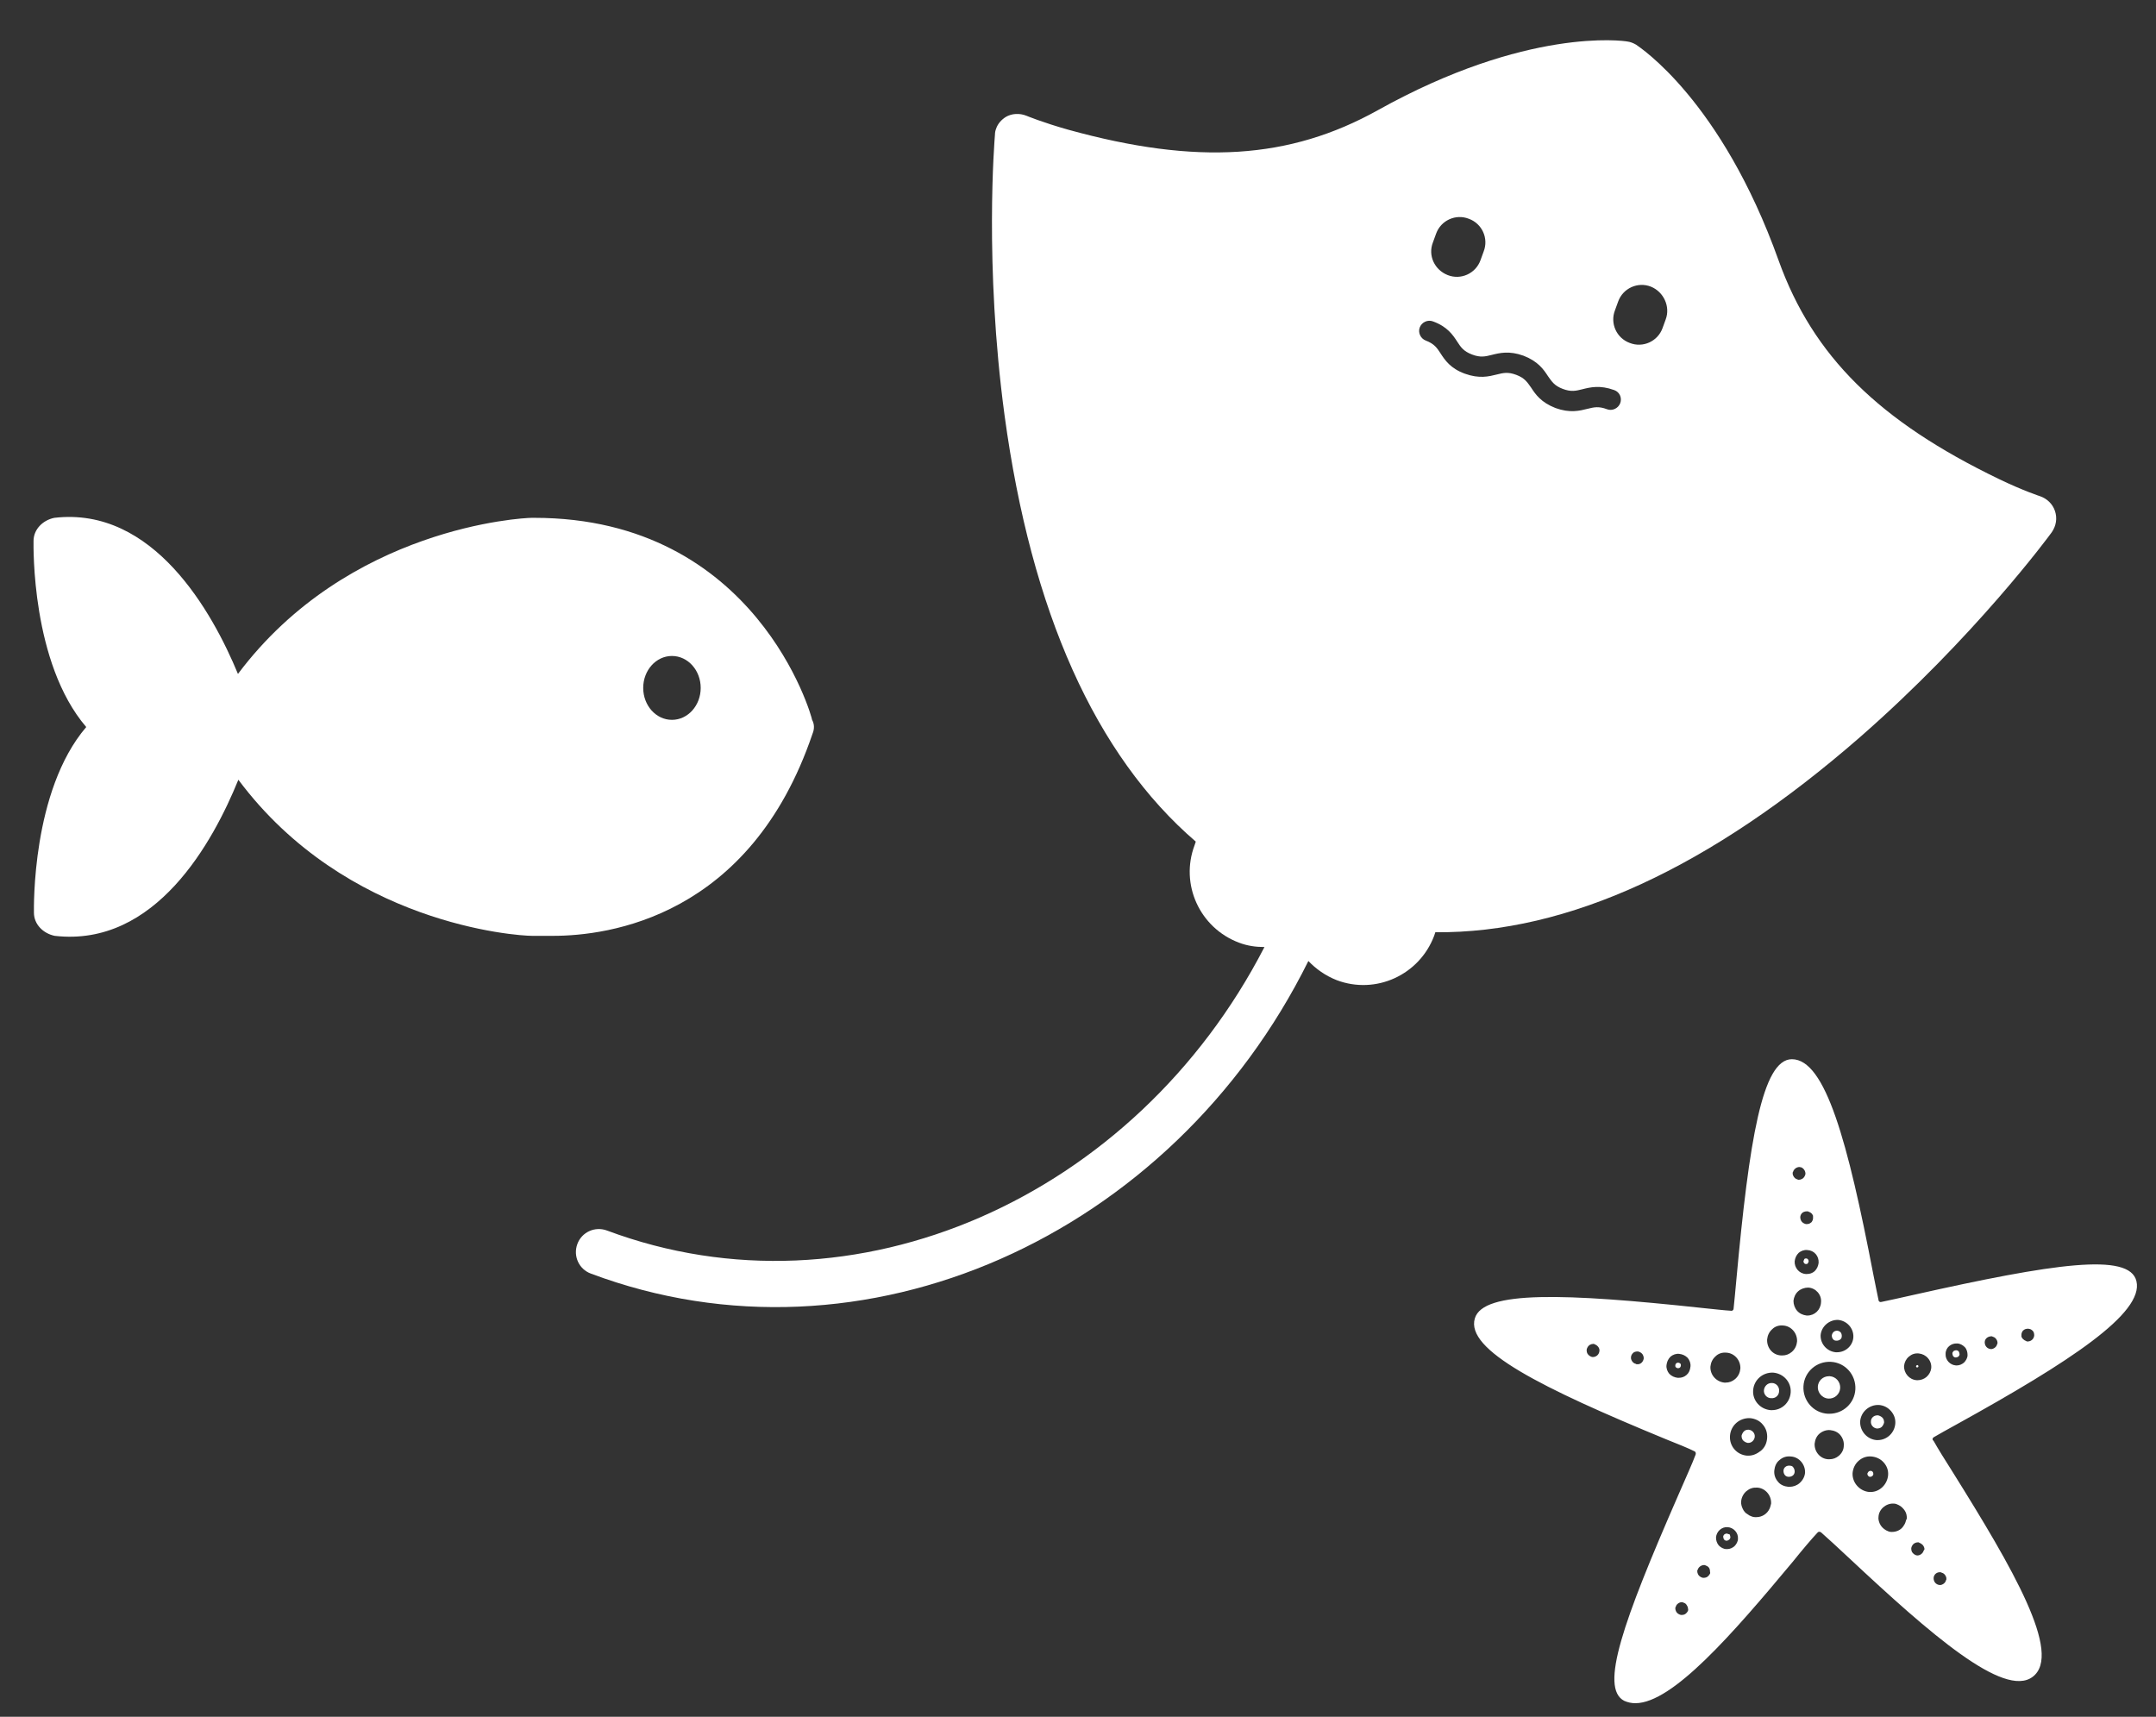
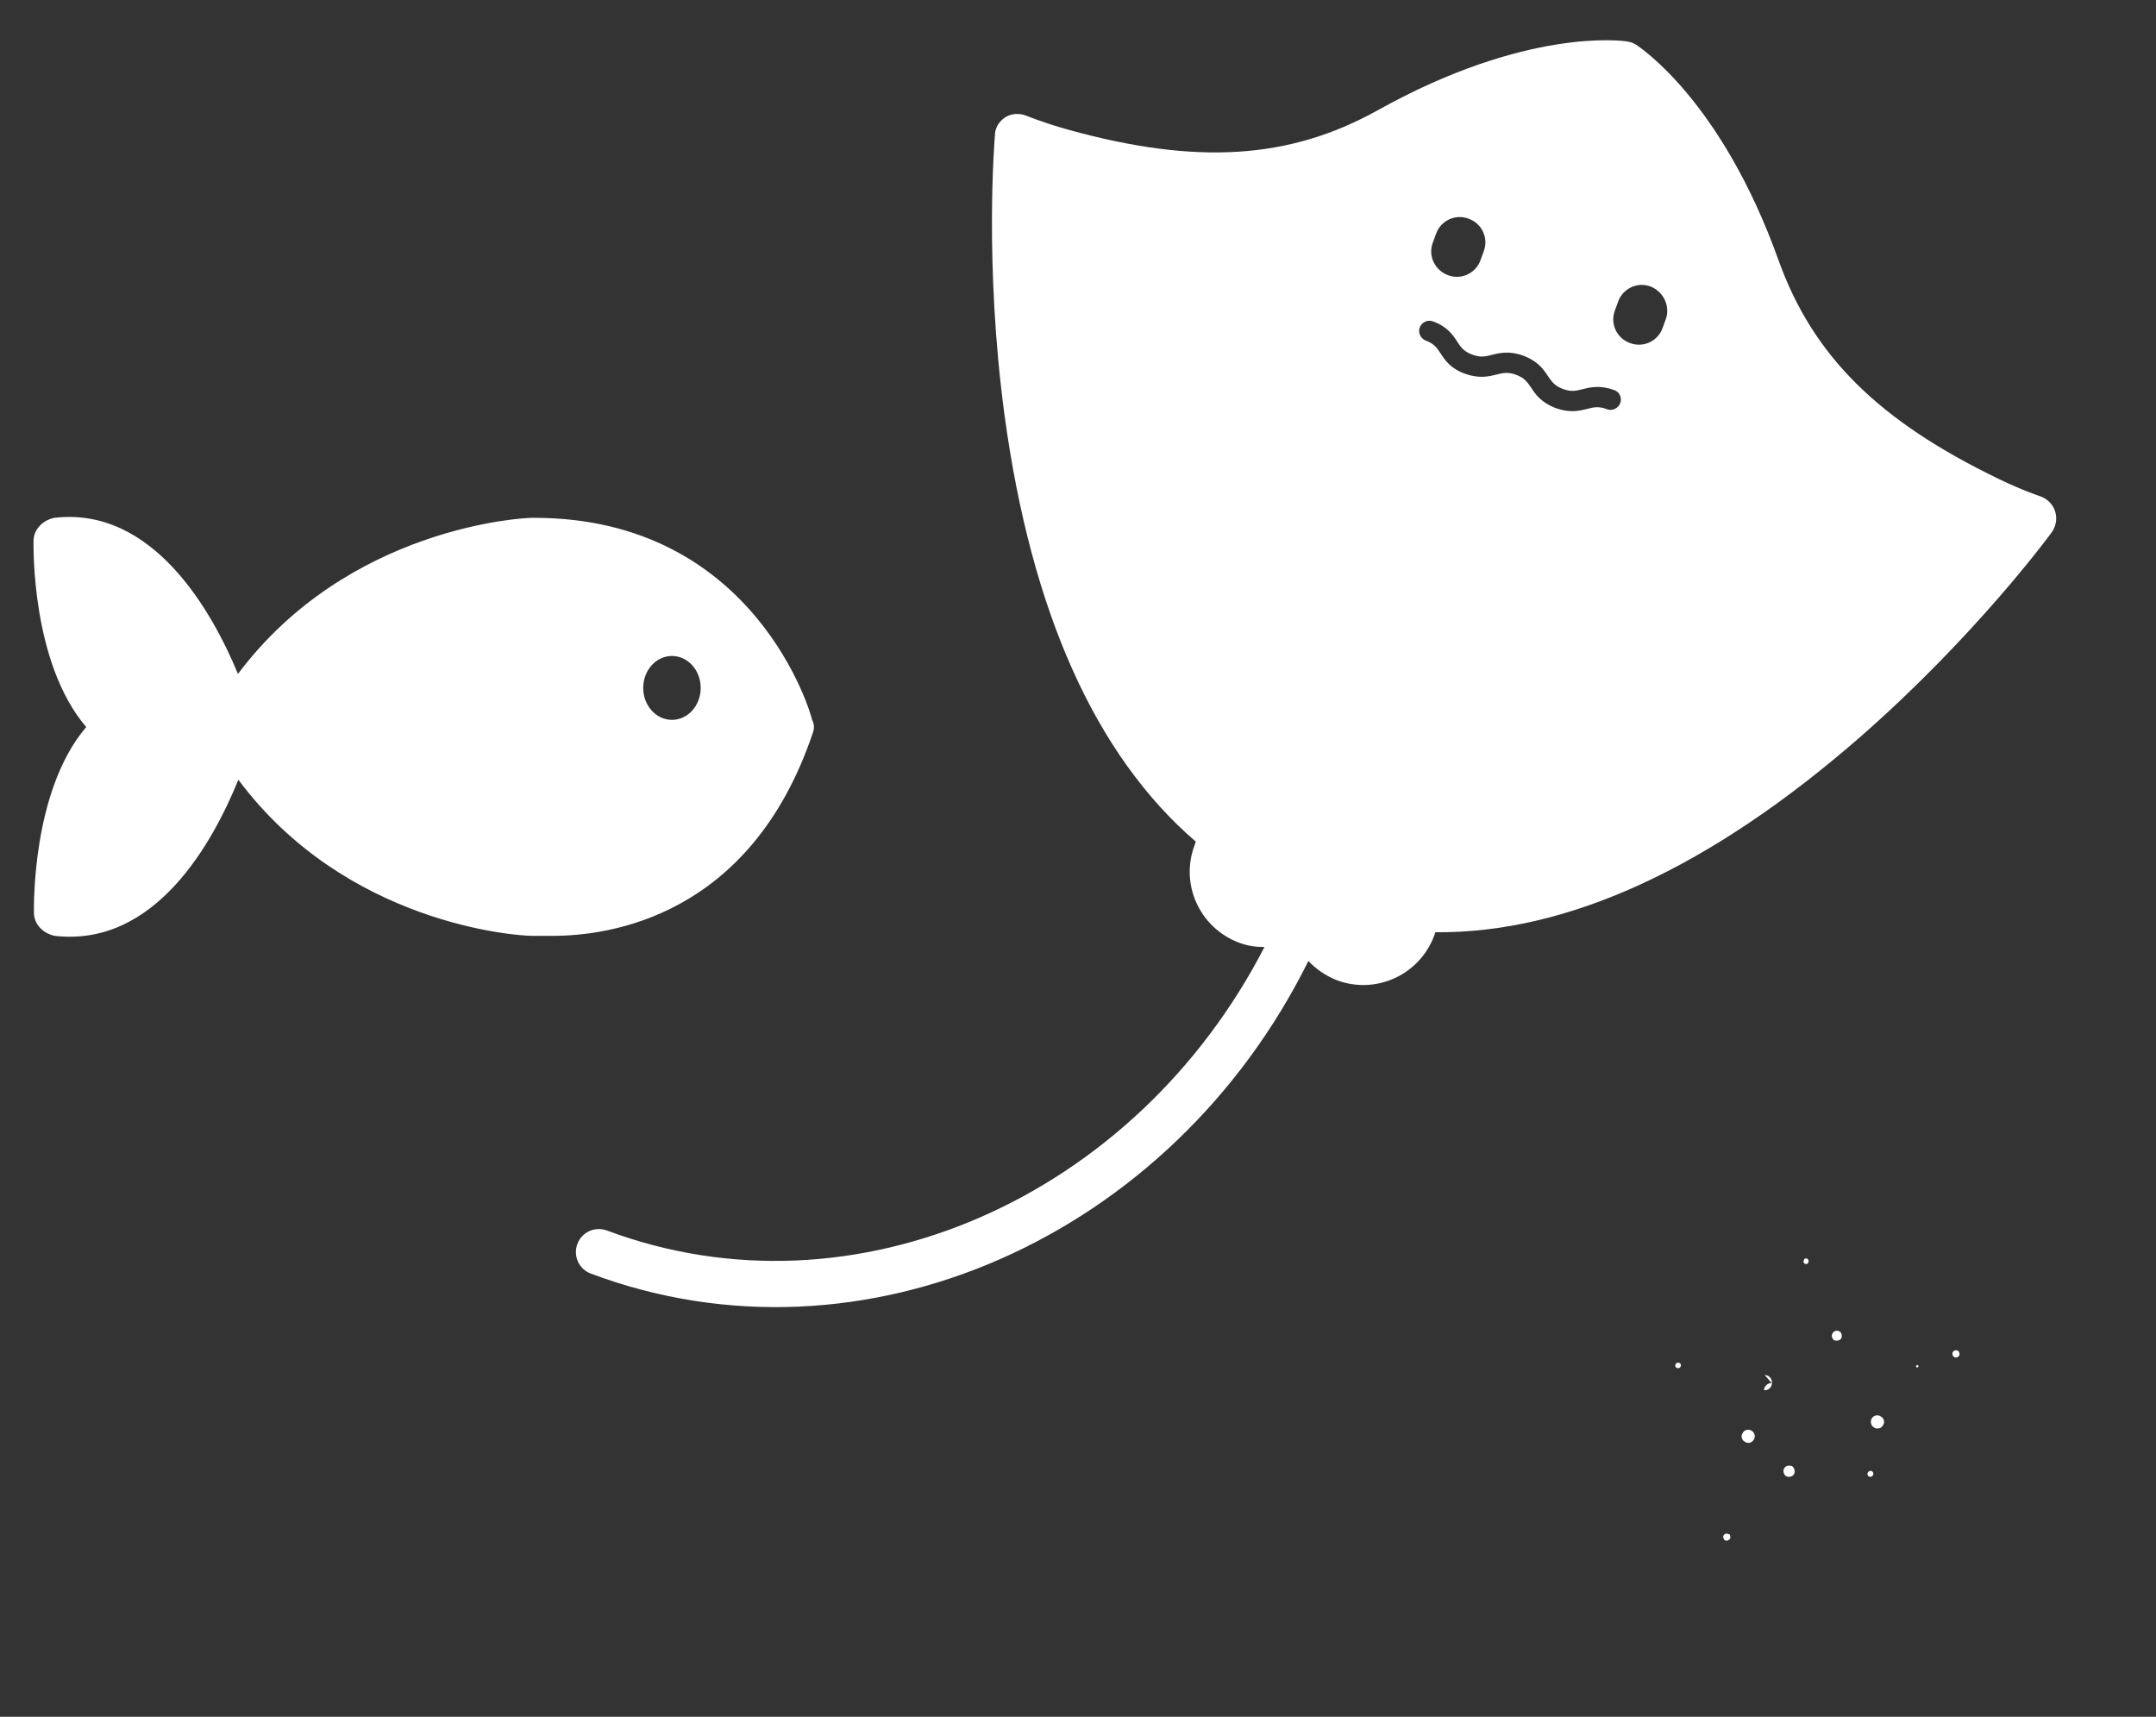
<svg xmlns="http://www.w3.org/2000/svg" version="1.1" x="0px" y="0px" viewBox="0 0 540 430" style="enable-background:new 0 0 540 430;" xml:space="preserve">
  <rect x="0" y="0" width="540" height="430" fill="#333333" stroke="none" />
  <style type="text/css">
	.st0{display:none;}
	.st1{display:inline;fill:#263681;stroke:#FFFFFF;stroke-miterlimit:10;}
	.st2{fill:#FFFFFF;}
	.st3{fill:none;}
</style>
  <g id="Layer_1">
    <g id="Layer_3" class="st0">
      <rect x="24.8" y="40.3" class="st1" width="479" height="349.6" />
    </g>
    <path class="st2" d="M203.4,180.3c0-0.6-13.8-50.6-69.6-50.6c0,0,0,0-0.6,0c-2.3,0-46,2.3-73.6,39.1c-6.4-15.5-21.2-42-46-39.1   c-2.9,0.6-5.2,2.9-5.2,5.8c0,1.2-0.6,30.5,13.2,46.6c-13.7,16-13.1,45.4-13.1,46.5c0,2.9,2.3,5.2,5.2,5.8   c25.3,2.9,39.7-23.6,46-39.1c27,36.2,69.6,39.1,73.6,39.1c0.6,0,2.3,0,5.2,0c13.8,0,49.4-4.6,65-50.6   C204,182.6,204,181.4,203.4,180.3z M168.3,180.3c-4,0-7.2-3.6-7.2-8s3.2-8,7.2-8s7.2,3.6,7.2,8S172.3,180.3,168.3,180.3z" />
  </g>
  <g id="Layer_2">
    <g>
      <g>
        <path class="st3" d="M404.4,97.7c-3.6-1.4-6-0.7-8-0.2c-1.6,0.4-2.8,0.7-4.9-0.1c-2.1-0.8-2.8-1.8-3.7-3.2     c-1.1-1.7-2.5-3.7-6.1-5.1c-3.6-1.4-6-0.7-8-0.2c-1.6,0.4-2.8,0.7-4.9-0.1c-2.1-0.8-2.8-1.8-3.7-3.2c-1.1-1.7-2.5-3.7-6.1-5.1     c-1.3-0.5-2.8,0.2-3.3,1.5c-0.5,1.3,0.2,2.8,1.5,3.3c2.1,0.8,2.8,1.8,3.7,3.2c1.1,1.7,2.5,3.7,6.1,5.1c3.6,1.4,6,0.7,8,0.2     c1.6-0.4,2.8-0.7,4.9,0.1c2.1,0.8,2.8,1.8,3.7,3.2c1.1,1.7,2.5,3.7,6.1,5.1c3.6,1.4,6,0.7,8,0.2c1.6-0.4,2.8-0.7,4.9,0.1     c1.3,0.5,2.8-0.2,3.3-1.5C406.3,99.7,405.7,98.2,404.4,97.7z" />
        <path class="st3" d="M362.6,68.9c3.3,1.2,7-0.4,8.2-3.7l0.8-2.2c1.2-3.3-0.4-7-3.7-8.2c-3.3-1.2-7,0.4-8.2,3.7l-0.8,2.2     C357.6,64,359.3,67.6,362.6,68.9z" />
        <path class="st3" d="M413.4,71.9c-3.3-1.2-7,0.4-8.2,3.7l-0.8,2.2c-1.2,3.3,0.4,7,3.7,8.2c3.3,1.2,7-0.4,8.2-3.7l0.8-2.2     C418.4,76.8,416.7,73.1,413.4,71.9z" />
      </g>
      <g>
        <path class="st3" d="M413.4,71.9c-3.3-1.2-7,0.4-8.2,3.7l-0.8,2.2c-1.2,3.3,0.4,7,3.7,8.2c3.3,1.2,7-0.4,8.2-3.7l0.8-2.2     C418.4,76.8,416.7,73.1,413.4,71.9z" />
        <path class="st3" d="M404.4,97.7c-3.6-1.4-6-0.7-8-0.2c-1.6,0.4-2.8,0.7-4.9-0.1c-2.1-0.8-2.8-1.8-3.7-3.2     c-1.1-1.7-2.5-3.7-6.1-5.1c-3.6-1.4-6-0.7-8-0.2c-1.6,0.4-2.8,0.7-4.9-0.1c-2.1-0.8-2.8-1.8-3.7-3.2c-1.1-1.7-2.5-3.7-6.1-5.1     c-1.3-0.5-2.8,0.2-3.3,1.5c-0.5,1.3,0.2,2.8,1.5,3.3c2.1,0.8,2.8,1.8,3.7,3.2c1.1,1.7,2.5,3.7,6.1,5.1c3.6,1.4,6,0.7,8,0.2     c1.6-0.4,2.8-0.7,4.9,0.1c2.1,0.8,2.8,1.8,3.7,3.2c1.1,1.7,2.5,3.7,6.1,5.1c3.6,1.4,6,0.7,8,0.2c1.6-0.4,2.8-0.7,4.9,0.1     c1.3,0.5,2.8-0.2,3.3-1.5C406.3,99.7,405.7,98.2,404.4,97.7z" />
        <path class="st2" d="M514.7,128c-0.6-1.8-2-3.1-3.7-3.7c0,0-4.3-1.4-10.3-4.3c-30.1-14.5-46.6-30.8-55.2-54.7     c-14.4-40.3-34.9-53.5-35.7-54.1c-0.7-0.4-1.4-0.7-2.2-0.8c-1-0.2-25.2-3.6-62.5,17.2c-22.1,12.3-45.3,13.8-77.5,4.9     c-6.4-1.8-10.5-3.5-10.5-3.5c-1.7-0.7-3.7-0.6-5.2,0.3c-1.1,0.7-2,1.7-2.4,2.9c-0.2,0.5-0.3,1-0.3,1.5     c-0.1,1.3-2.7,32.5,2.4,70.3c6.7,49.3,22.8,85.2,47.9,106.8l-0.3,0.9c-3.7,9.8,1.3,20.7,11.1,24.4c2.1,0.8,4.2,1.1,6.4,1.1     C284.4,299.9,214,331.4,152,308.2c-3-1.1-6.3,0.4-7.4,3.4c-1.1,3,0.4,6.3,3.4,7.4c68.2,25.6,145.5-9.3,179.7-78.3     c1.9,2,4.3,3.7,7.1,4.8c9.8,3.7,20.7-1.3,24.4-11.1l0.3-0.9c33.2,0.3,68.9-16.2,106.4-48.9c28.7-25.1,47.3-50.3,48-51.3     C515,131.7,515.3,129.8,514.7,128z M358.9,60.7l0.8-2.2c1.2-3.3,4.9-5,8.2-3.7c3.3,1.2,5,4.9,3.7,8.2l-0.8,2.2     c-1.2,3.3-4.9,5-8.2,3.7C359.3,67.6,357.6,64,358.9,60.7z M405.8,101c-0.5,1.3-2,2-3.3,1.5c-2.1-0.8-3.3-0.5-4.9-0.1     c-2,0.5-4.4,1.1-8-0.2c-3.6-1.4-5-3.4-6.1-5.1c-1-1.4-1.6-2.4-3.7-3.2c-2.1-0.8-3.3-0.5-4.9-0.1c-2,0.5-4.4,1.1-8-0.2     c-3.6-1.3-5-3.4-6.1-5.1c-0.9-1.4-1.6-2.4-3.7-3.2c-1.3-0.5-2-2-1.5-3.3c0.5-1.3,2-2,3.3-1.5c3.6,1.3,5,3.4,6.1,5.1     c0.9,1.4,1.6,2.4,3.7,3.2c2.1,0.8,3.3,0.5,4.9,0.1c2-0.5,4.4-1.1,8,0.2c3.6,1.4,5,3.4,6.1,5.1c1,1.4,1.6,2.4,3.7,3.2     c2.1,0.8,3.3,0.5,4.9,0.1c2-0.5,4.4-1.1,8,0.2C405.7,98.2,406.3,99.7,405.8,101z M417.2,80l-0.8,2.2c-1.2,3.3-4.9,5-8.2,3.7     c-3.3-1.2-5-4.9-3.7-8.2l0.8-2.2c1.2-3.3,4.9-5,8.2-3.7C416.7,73.1,418.4,76.8,417.2,80z" />
      </g>
    </g>
  </g>
  <g id="Layer_7">
    <g>
-       <path class="st2" d="M484.3,360c1.4-0.8,3.3-1.9,5.7-3.2c28.4-15.7,47-27.9,45.1-35.9c-1.7-7.3-20.9-4.4-55.7,3.4    c-3.5,0.8-6.3,1.4-8.2,1.8c-0.3,0.1-0.7-0.1-0.7-0.5c-0.3-1.5-0.8-3.8-1.3-6.4c-6.4-33.3-12-53.9-20.4-53.9    c-7.4,0-10.7,20.3-13.9,55.2c-0.3,3.1-0.5,5.6-0.7,7.3c0,0.3-0.3,0.6-0.7,0.5c-1.7-0.1-4.2-0.4-7.2-0.7    c-34.4-3.7-54.8-4.4-56.9,2.6c-2.4,7.9,16.6,17.4,47.9,30.3c3,1.2,5.5,2.2,7.1,3c0.3,0.1,0.4,0.5,0.3,0.8    c-0.8,2.2-2.5,5.9-4.4,10.3c-13.8,31.6-19.7,48.2-13.5,51.4c0.9,0.4,1.8,0.6,2.8,0.6c9.3,0,24.4-17.4,39.4-35.4    c2.5-3.1,4.7-5.7,6.2-7.3c0.2-0.3,0.6-0.3,0.9-0.1c1.6,1.4,4.2,3.8,7.3,6.7c20,18.7,38.5,34.9,45.7,29.5    c7.6-5.7-5.1-27.4-19.9-51.1c-2.1-3.3-3.9-6.2-4.9-8C483.9,360.6,484,360.2,484.3,360z M506.3,334.3c0-0.3,0.1-0.6,0.3-0.9    c0.1-0.1,0.1-0.2,0.2-0.2c0.3-0.3,0.7-0.4,1.2-0.4c0.2,0,0.3,0.1,0.5,0.1c0.2,0.1,0.4,0.2,0.6,0.4c0.3,0.3,0.4,0.7,0.4,1.2    c-0.1,0.9-0.8,1.5-1.7,1.5c-0.1,0-0.2,0-0.3-0.1c-0.3-0.1-0.6-0.3-0.8-0.5c0,0,0,0-0.1-0.1c-0.1-0.1-0.1-0.2-0.2-0.3    c-0.1-0.1-0.1-0.2-0.1-0.4C506.3,334.6,506.3,334.5,506.3,334.3L506.3,334.3L506.3,334.3z M498.8,334.7c0.1,0,0.2,0,0.3,0.1    c0.5,0.1,0.9,0.5,1.1,1c0.1,0.2,0.1,0.4,0.1,0.6c0,0.1,0,0.2-0.1,0.3c-0.1,0.5-0.5,0.9-1,1.1c-0.2,0.1-0.4,0.1-0.6,0.1    c-0.9-0.1-1.5-0.8-1.5-1.7C497.1,335.3,497.9,334.7,498.8,334.7z M490.2,336.5c0.7,0,1.4,0.4,1.9,0.9s0.7,1.3,0.7,2    s-0.4,1.4-0.9,1.9c-0.5,0.4-1.1,0.7-1.8,0.7c-0.1,0-0.1,0-0.2,0c-1.5-0.1-2.7-1.4-2.6-2.9C487.3,337.5,488.7,336.4,490.2,336.5z     M400.6,338.4c-0.1,0.9-0.8,1.5-1.7,1.5c-0.2,0-0.4-0.1-0.6-0.2c-0.2-0.1-0.3-0.2-0.5-0.4c-0.3-0.3-0.4-0.7-0.4-1.2    c0-0.2,0.1-0.4,0.2-0.6c0.3-0.6,0.9-0.9,1.5-0.9c0.1,0,0.2,0,0.3,0.1C400.2,337,400.7,337.7,400.6,338.4L400.6,338.4L400.6,338.4z     M410,341.7c-0.1,0-0.2,0-0.3-0.1c-0.5-0.1-0.9-0.5-1.1-1c-0.1-0.2-0.1-0.4-0.1-0.6c0-0.4,0.2-0.8,0.5-1.1    c0.3-0.3,0.7-0.4,1.2-0.4c0.2,0,0.4,0.1,0.6,0.2c0.6,0.3,0.9,0.9,0.9,1.5C411.6,341.1,410.9,341.8,410,341.7z M422.4,344.4    c-0.6,0.5-1.2,0.7-2,0.7c-0.1,0-0.1,0-0.2,0c-0.8-0.1-1.5-0.4-2.1-1c-0.5-0.6-0.8-1.4-0.7-2.2c0.1-0.8,0.4-1.5,1-2.1    c0.6-0.5,1.4-0.8,2.2-0.7c0.8,0.1,1.5,0.4,2.1,1c0.5,0.6,0.8,1.4,0.7,2.2C423.3,343.2,423,343.9,422.4,344.4z M422.7,403.6    c-0.1,0.2-0.2,0.3-0.4,0.5c-0.3,0.3-0.7,0.4-1.2,0.4c-0.2,0-0.4-0.1-0.6-0.2c-0.6-0.3-0.9-0.9-0.9-1.5c0-0.1,0-0.2,0.1-0.3    c0.1-0.5,0.5-0.9,1-1.1c0.2-0.1,0.4-0.1,0.6-0.1c0.1,0,0.2,0,0.3,0.1c0.4,0.1,0.7,0.3,0.9,0.7c0.2,0.3,0.3,0.6,0.3,1    C422.9,403.2,422.8,403.4,422.7,403.6z M486,393.8c0.1,0,0.2,0,0.3,0.1c0.5,0.1,0.9,0.5,1.1,1c0.1,0.2,0.1,0.4,0.1,0.6    c0,0.1,0,0.2-0.1,0.3c-0.1,0.5-0.5,0.9-1,1.1c-0.2,0.1-0.4,0.1-0.6,0.1c-0.9-0.1-1.5-0.8-1.5-1.7    C484.3,394.4,485.1,393.7,486,393.8z M470.6,351.9c1.2,0.1,2.2,0.6,3,1.5c0.8,0.9,1.2,2,1.1,3.2c-0.2,2.3-2.1,4.1-4.4,4.1    c-0.1,0-0.2,0-0.3,0c-2.4-0.2-4.2-2.3-4.1-4.7C466.1,353.6,468.2,351.8,470.6,351.9z M460.4,330.6c2.2,0.2,3.9,2.1,3.8,4.3    c-0.1,2.1-1.9,3.8-4.1,3.8c-0.1,0-0.2,0-0.3,0c-2.2-0.2-3.9-2.1-3.8-4.3C456.2,332.2,458.2,330.5,460.4,330.6z M452.7,329.5    c-0.1,0-0.2,0-0.2,0c-0.9-0.1-1.8-0.5-2.4-1.2c-0.6-0.7-0.9-1.6-0.9-2.5c0.1-0.9,0.5-1.8,1.2-2.4c0.7-0.6,1.6-0.9,2.5-0.9    c1.9,0.1,3.4,1.8,3.2,3.7C456,328.1,454.5,329.5,452.7,329.5z M455.5,316.3c-0.1,0.8-0.4,1.5-1,2.1c-0.6,0.5-1.2,0.7-2,0.7    c-0.1,0-0.1,0-0.2,0c-1.7-0.1-2.9-1.6-2.8-3.2c0.1-0.8,0.4-1.5,1-2.1c0.6-0.5,1.4-0.8,2.2-0.7    C454.4,313.2,455.6,314.6,455.5,316.3z M452.6,303.4c0.2,0,0.3,0,0.4,0.1c0.3,0.1,0.5,0.2,0.7,0.4c0,0,0,0,0.1,0.1    c0.1,0.1,0.1,0.2,0.2,0.3c0.1,0.1,0.1,0.2,0.1,0.4c0,0.1,0,0.3,0,0.4l0,0v0c0,0.3-0.1,0.6-0.3,0.9c-0.1,0.1-0.1,0.2-0.2,0.2    c-0.3,0.3-0.7,0.4-1.2,0.4c-0.2,0-0.4-0.1-0.6-0.2c-0.6-0.3-0.9-0.9-0.9-1.5c0-0.3,0.1-0.6,0.3-0.9    C451.5,303.6,452,303.4,452.6,303.4L452.6,303.4L452.6,303.4z M449.1,293.5c0.2-0.7,0.9-1.2,1.6-1.2c0.2,0,0.3,0.1,0.5,0.1    c0.6,0.3,1,0.9,1,1.6c0,0.2-0.1,0.4-0.2,0.6c-0.3,0.6-0.9,0.9-1.5,0.9c-0.1,0-0.2,0-0.3-0.1c-0.5-0.1-0.9-0.5-1.1-1    c-0.1-0.2-0.1-0.4-0.1-0.6C449,293.7,449,293.6,449.1,293.5z M443.9,332.9c0.7-0.7,1.7-1,2.7-0.9c2,0.1,3.6,1.9,3.5,4    c-0.1,1-0.5,1.9-1.3,2.6c-0.7,0.6-1.5,0.9-2.4,0.9c-0.1,0-0.2,0-0.3,0c-2.1-0.1-3.6-1.9-3.5-4    C442.7,334.5,443.1,333.6,443.9,332.9z M428.2,394.3c-0.1,0.2-0.2,0.3-0.4,0.5c-0.3,0.3-0.7,0.4-1.2,0.4c-0.2,0-0.4-0.1-0.6-0.2    c-0.6-0.3-0.9-0.9-0.9-1.5c0-0.1,0-0.2,0.1-0.3c0.2-0.7,0.9-1.2,1.6-1.2l0,0h0c0.2,0,0.3,0,0.4,0.1c0.3,0.1,0.5,0.2,0.7,0.4    c0.3,0.3,0.4,0.7,0.4,1.2C428.4,394,428.3,394.2,428.2,394.3z M428.4,342.3c0.1-1,0.5-1.9,1.3-2.6c0.7-0.7,1.7-1,2.7-0.9    c2,0.1,3.6,1.9,3.5,4c-0.1,1-0.5,1.9-1.3,2.6c-0.7,0.6-1.5,0.9-2.4,0.9c-0.1,0-0.2,0-0.3,0C429.9,346.1,428.3,344.4,428.4,342.3z     M438.3,355.2c1.2,0.1,2.4,0.6,3.2,1.6c0.8,0.9,1.2,2.1,1.1,3.4s-0.6,2.4-1.6,3.2c-0.9,0.7-1.9,1.2-3.1,1.2c-0.1,0-0.2,0-0.3,0    c-2.6-0.2-4.5-2.4-4.3-5C433.5,357,435.7,355.1,438.3,355.2z M434.4,387.3c-0.5,0.4-1.1,0.7-1.8,0.7c-0.1,0-0.1,0-0.2,0    c-0.7,0-1.4-0.4-1.9-0.9c-0.5-0.6-0.7-1.3-0.7-2c0.1-1.5,1.4-2.7,2.9-2.6c1.5,0.1,2.7,1.4,2.6,2.9    C435.3,386.1,434.9,386.8,434.4,387.3z M443.2,377.9c-0.6,1.3-1.9,2.1-3.3,2.1c-0.1,0-0.2,0-0.3,0c-0.5,0-1-0.2-1.4-0.4    c-0.3-0.2-0.6-0.4-0.9-0.6c-0.1-0.1-0.2-0.2-0.3-0.3c-0.1-0.1-0.2-0.3-0.3-0.4c-0.4-0.7-0.7-1.5-0.6-2.3c0.1-1,0.6-1.9,1.3-2.5    c0.4-0.3,0.8-0.6,1.2-0.7c0.5-0.2,0.9-0.2,1.5-0.2l0,0h0c2,0.1,3.6,1.9,3.5,4C443.5,377,443.4,377.5,443.2,377.9z M443.5,353.2    c-2.6-0.2-4.6-2.4-4.4-5c0.2-2.6,2.4-4.5,5-4.4c2.6,0.2,4.6,2.4,4.4,5v0c-0.2,2.5-2.2,4.4-4.7,4.4    C443.7,353.2,443.6,353.2,443.5,353.2z M450.7,371.5c-0.7,0.6-1.6,0.9-2.5,0.9c-0.1,0-0.2,0-0.3,0c-1-0.1-2-0.5-2.6-1.3    c-0.7-0.8-1-1.8-0.9-2.8c0.1-1,0.5-2,1.3-2.6c0.8-0.7,1.7-1,2.8-0.9c2.1,0.1,3.7,2,3.6,4.1C452,369.9,451.5,370.8,450.7,371.5z     M460.6,364.6c-0.7,0.6-1.5,0.9-2.4,0.9c-0.1,0-0.2,0-0.3,0c-2-0.1-3.5-1.9-3.4-3.9c0.1-1,0.5-1.9,1.2-2.5c0.7-0.6,1.7-1,2.7-0.9    c1,0.1,1.9,0.5,2.5,1.2c0.6,0.7,1,1.7,0.9,2.7C461.8,363,461.4,363.9,460.6,364.6z M458.2,354.1c-0.1,0-0.3,0-0.4,0    c-3.6-0.2-6.3-3.3-6.1-6.9c0.2-3.6,3.3-6.3,6.9-6.1c3.6,0.2,6.3,3.3,6.1,6.9v0C464.5,351.5,461.6,354.1,458.2,354.1z M468.2,373.7    c-2.4-0.2-4.3-2.3-4.2-4.7c0.1-1.2,0.6-2.3,1.5-3.1c0.9-0.8,2-1.2,3.2-1.1c1.2,0.1,2.3,0.6,3.1,1.5c0.8,0.9,1.2,2,1.1,3.2    c-0.2,2.3-2.1,4.2-4.4,4.2C468.5,373.7,468.3,373.7,468.2,373.7z M477.3,381.1c-0.1,0.4-0.3,0.8-0.6,1.2c-0.6,0.9-1.7,1.4-2.8,1.4    c-0.1,0-0.2,0-0.2,0c-0.5,0-0.9-0.2-1.3-0.4c-0.7-0.4-1.3-1-1.6-1.7c-0.2-0.5-0.4-1.1-0.3-1.7c0.1-1.9,1.9-3.4,3.8-3.3    c0.5,0,0.9,0.2,1.3,0.4c0.6,0.3,1.1,0.8,1.5,1.4s0.5,1.3,0.5,2C477.4,380.6,477.4,380.9,477.3,381.1z M481.8,388.4    c-0.2,0.7-0.9,1.2-1.6,1.2c-0.2,0-0.4-0.1-0.6-0.2c-0.2-0.1-0.3-0.2-0.5-0.4c-0.3-0.3-0.4-0.7-0.4-1.2c0-0.2,0.1-0.4,0.2-0.6    c0.3-0.6,0.9-0.9,1.5-0.9c0.1,0,0.2,0,0.3,0.1c0.3,0.1,0.6,0.3,0.8,0.5c0,0,0,0,0.1,0.1c0.1,0.1,0.2,0.3,0.3,0.5    c0.1,0.2,0.1,0.4,0.1,0.6C481.9,388.2,481.9,388.3,481.8,388.4z M482.5,344.9c-0.6,0.5-1.4,0.8-2.2,0.8c-0.1,0-0.2,0-0.2,0    c-1.9-0.1-3.3-1.8-3.2-3.6c0.1-0.9,0.5-1.7,1.2-2.3c0.7-0.6,1.5-0.9,2.5-0.8c0.9,0.1,1.7,0.5,2.3,1.2c0.6,0.7,0.9,1.6,0.8,2.5    C483.6,343.5,483.2,344.3,482.5,344.9z" />
-       <path class="st2" d="M458.1,344.7c-1.5,0-2.7,1.1-2.8,2.6c-0.1,1.5,1.1,2.9,2.6,3c1.6,0.1,2.9-1.1,3-2.6c0.1-1.6-1.1-2.9-2.6-3    C458.3,344.7,458.2,344.7,458.1,344.7z" />
      <path class="st2" d="M470.2,354.5c-0.9,0-1.6,0.7-1.6,1.5c-0.1,0.9,0.6,1.7,1.5,1.8c0.4,0,0.9-0.1,1.2-0.4    c0.3-0.3,0.5-0.7,0.6-1.1v0c0-0.4-0.1-0.9-0.4-1.2c-0.3-0.3-0.7-0.5-1.1-0.6C470.3,354.5,470.3,354.5,470.2,354.5z" />
      <path class="st2" d="M437.9,358.1c-0.4,0-0.8,0.1-1.1,0.4c-0.3,0.3-0.5,0.7-0.6,1.1c0,0.4,0.1,0.9,0.4,1.2    c0.3,0.3,0.7,0.5,1.1,0.6c0.9,0.1,1.7-0.6,1.8-1.5c0.1-0.9-0.6-1.7-1.5-1.8C437.9,358.1,437.9,358.1,437.9,358.1z" />
      <path class="st2" d="M448.1,367.1c-0.3,0-0.7,0.1-0.9,0.3c-0.3,0.2-0.5,0.6-0.5,1c0,0.4,0.1,0.7,0.3,1c0.2,0.3,0.6,0.5,1,0.5    c0.4,0,0.7-0.1,1-0.3s0.5-0.6,0.5-1l0,0c0-0.4-0.1-0.7-0.3-1C449,367.2,448.6,367.1,448.1,367.1    C448.2,367.1,448.2,367.1,448.1,367.1z" />
      <path class="st2" d="M468.5,368.4c-0.2,0-0.4,0.1-0.5,0.2c-0.1,0.1-0.2,0.3-0.3,0.5c0,0.4,0.3,0.8,0.7,0.8c0.4,0,0.8-0.3,0.8-0.7    l0,0c0-0.3-0.1-0.5-0.2-0.6C469,368.6,468.8,368.4,468.5,368.4C468.5,368.4,468.5,368.4,468.5,368.4z" />
      <path class="st2" d="M460.1,333.3c-0.7,0-1.2,0.5-1.3,1.2c0,0.3,0.1,0.7,0.3,0.9c0.2,0.3,0.5,0.4,0.9,0.4c0.3,0,0.7-0.1,0.9-0.3    c0.3-0.2,0.4-0.5,0.4-0.9c0-0.3-0.1-0.7-0.3-0.9C460.8,333.5,460.5,333.3,460.1,333.3C460.1,333.3,460.1,333.3,460.1,333.3z" />
-       <path class="st2" d="M443.7,346.4c-1,0-1.8,0.8-1.9,1.8c-0.1,1,0.7,2,1.8,2c1.1,0.1,2-0.7,2-1.8c0.1-1-0.7-2-1.8-2    C443.8,346.4,443.7,346.4,443.7,346.4z" />
+       <path class="st2" d="M443.7,346.4c-1,0-1.8,0.8-1.9,1.8c1.1,0.1,2-0.7,2-1.8c0.1-1-0.7-2-1.8-2    C443.8,346.4,443.7,346.4,443.7,346.4z" />
      <path class="st2" d="M451.7,315.9c0,0.4,0.3,0.7,0.6,0.7c0.2,0,0.4,0,0.5-0.2s0.2-0.3,0.2-0.5c0-0.4-0.3-0.7-0.6-0.7    c-0.2,0-0.4,0-0.5,0.2C451.8,315.6,451.8,315.7,451.7,315.9z" />
      <path class="st2" d="M419.6,342c0,0.2,0,0.4,0.2,0.5c0.1,0.1,0.3,0.2,0.5,0.2c0.2,0,0.4-0.1,0.5-0.2s0.2-0.3,0.2-0.5    c0-0.2,0-0.4-0.2-0.5c-0.1-0.1-0.3-0.2-0.5-0.2c-0.2,0-0.4,0.1-0.5,0.2S419.6,341.8,419.6,342z" />
      <path class="st2" d="M489.9,338.2c-0.2,0-0.4,0.1-0.6,0.2c-0.2,0.2-0.3,0.4-0.3,0.6c0,0.2,0.1,0.5,0.2,0.7    c0.2,0.2,0.4,0.3,0.6,0.3c0.3,0,0.5-0.1,0.7-0.2c0.2-0.2,0.3-0.4,0.3-0.6c0-0.2-0.1-0.5-0.2-0.7    C490.4,338.3,490.2,338.2,489.9,338.2C489.9,338.2,489.9,338.2,489.9,338.2z" />
      <path class="st2" d="M432.5,384.1c-0.2,0-0.4,0.1-0.6,0.2c-0.2,0.2-0.3,0.4-0.3,0.6c0,0.2,0.1,0.5,0.2,0.7    c0.2,0.2,0.4,0.3,0.6,0.3c0.5,0,1-0.4,1-0.9c0-0.2-0.1-0.5-0.2-0.7C433,384.3,432.8,384.2,432.5,384.1    C432.5,384.1,432.5,384.1,432.5,384.1z" />
      <path class="st2" d="M479.9,342.2c0,0.2,0.1,0.3,0.3,0.3c0.1,0,0.3-0.1,0.3-0.3c0-0.1-0.1-0.3-0.3-0.3    C480.1,341.9,479.9,342.1,479.9,342.2z" />
    </g>
  </g>
</svg>